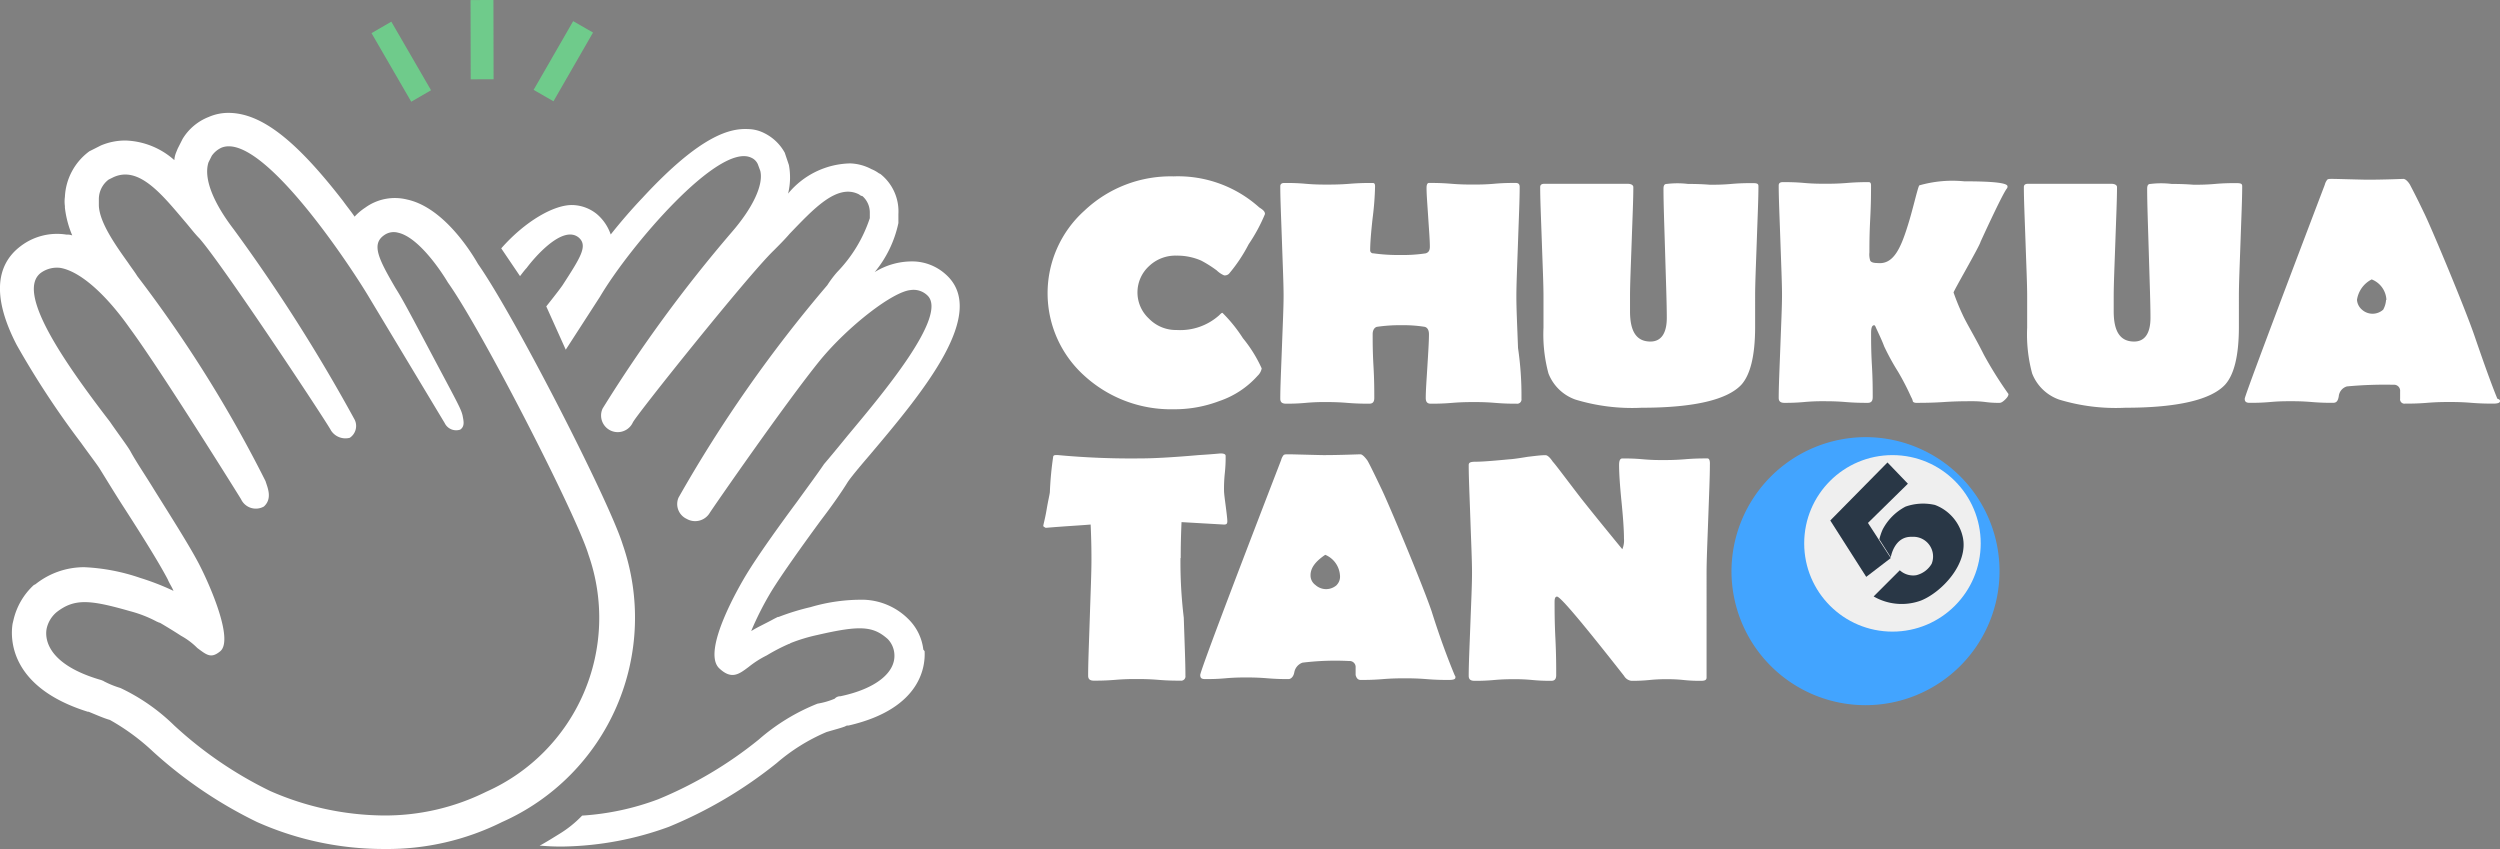
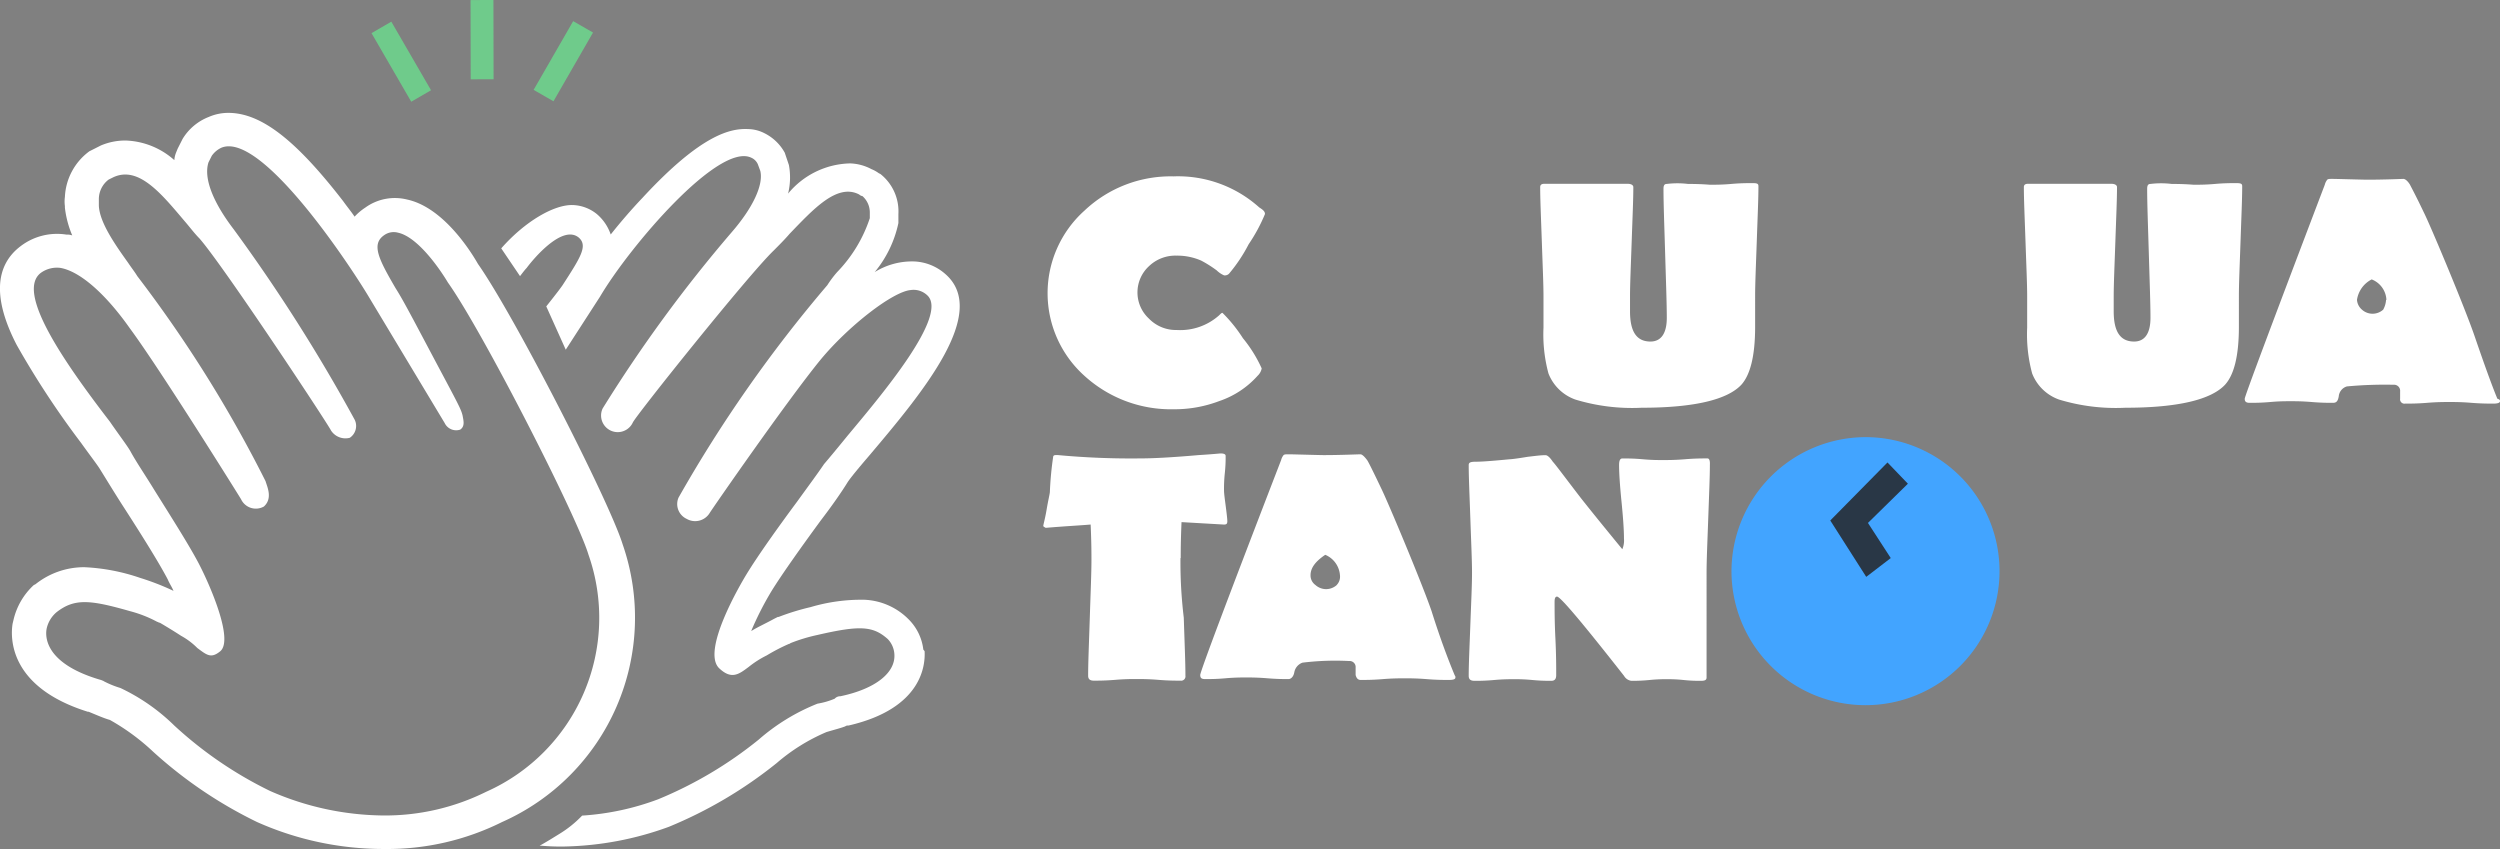
<svg xmlns="http://www.w3.org/2000/svg" width="151.211" height="51.351" viewBox="0 0 151.211 51.351">
  <rect x="0" y="0" width="151.211" height="51.351" fill="#808080" stroke="none" />
  <g id="ChukuaLogo.488aafef" transform="translate(-0.055 -0.004)">
    <path id="Path_57971" data-name="Path 57971" d="M37.714,39.9c-.791-2.57-6.524-13.789-8.748-16.953-.593-1.038-2.224-3.46-4.3-3.9a3.049,3.049,0,0,0-2.521.494,3.405,3.405,0,0,0-.643.544c-.2-.3-.445-.593-.692-.939-2.867-3.707-4.967-5.338-6.944-5.338a2.965,2.965,0,0,0-1.186.247A3.218,3.218,0,0,0,11.1,15.382l-.3.593-.1.247a1.443,1.443,0,0,0-.1.445A4.646,4.646,0,0,0,7.639,15.48a3.781,3.781,0,0,0-1.483.3l-.593.3-.1.049a3.633,3.633,0,0,0-1.483,2.768,2,2,0,0,0,0,.544v.1a6.079,6.079,0,0,0,.445,1.68.84.84,0,0,0-.346-.049,3.628,3.628,0,0,0-2.768.692c-1.582,1.186-1.68,3.213-.247,5.98a52.726,52.726,0,0,0,3.9,5.931c.494.692.988,1.334,1.137,1.582.4.643.939,1.532,1.483,2.372.988,1.532,2.076,3.262,2.619,4.3.1.247.247.445.346.692l-.1-.049a15.426,15.426,0,0,0-1.928-.741,12.03,12.03,0,0,0-3.361-.643A4.715,4.715,0,0,0,2.2,42.318l-.1.049A4.132,4.132,0,0,0,.868,44.493l-.049.2c-.148.89-.2,3.855,4.547,5.338h.049c.494.2.939.4,1.285.494A13.275,13.275,0,0,1,9.32,52.45,26.566,26.566,0,0,0,15.6,56.7a18.781,18.781,0,0,0,7.71,1.631A15.544,15.544,0,0,0,30.424,56.7a13.522,13.522,0,0,0,7.29-16.8ZM6.28,48.15c-.049,0-.1-.049-.148-.049-3.213-.939-3.361-2.471-3.262-3.064A1.8,1.8,0,0,1,3.488,44c1.087-.84,2.026-.741,4.448-.049a7.448,7.448,0,0,1,1.631.643.173.173,0,0,1,.1.049h.049c.346.2.988.593,1.285.791a4.275,4.275,0,0,1,.988.741c.593.445.84.643,1.384.2.84-.692-.643-4.053-1.285-5.288-.593-1.137-1.73-2.916-2.718-4.5-.544-.89-1.087-1.68-1.433-2.323-.2-.346-.692-.988-1.236-1.779-2.891-3.756-5.684-7.858-4.176-9a1.656,1.656,0,0,1,1.186-.3c1.137.2,2.669,1.483,4.2,3.657,1.829,2.471,6.573,10.083,6.722,10.33a.988.988,0,0,0,1.384.445c.544-.494.2-1.186.1-1.532a78.026,78.026,0,0,0-7.76-12.406c-.148-.247-.346-.494-.544-.791-.741-1.038-1.73-2.422-1.779-3.46v-.4a1.483,1.483,0,0,1,.593-1.186l.3-.148c1.532-.692,2.916,1.038,4.3,2.669.3.346.593.741.89,1.038,1.433,1.631,7.71,11.12,7.957,11.615a1.038,1.038,0,0,0,1.137.445.86.86,0,0,0,.3-1.087,103.176,103.176,0,0,0-7.315-11.516c-1.285-1.68-1.829-3.114-1.532-4.053l.2-.4a1.453,1.453,0,0,1,.593-.494c2.471-.988,7.957,7.414,8.946,9.094l4.547,7.562a.771.771,0,0,0,.939.4c.3-.2.2-.544.148-.84-.1-.445-.346-.84-2.125-4.2l-.84-1.582c-.4-.741-.741-1.384-1.087-1.928-1.038-1.779-1.483-2.669-.692-3.213a.988.988,0,0,1,.84-.148c1.137.247,2.422,2.026,3.015,3.015,2.076,2.916,7.809,14.135,8.5,16.458A11.516,11.516,0,0,1,29.46,54.872h0a13.745,13.745,0,0,1-6.2,1.433,17.338,17.338,0,0,1-6.87-1.483A24.025,24.025,0,0,1,10.6,50.868a11.9,11.9,0,0,0-3.262-2.274,5.728,5.728,0,0,1-.988-.4h0Z" transform="translate(0 -6.977)" fill="#fff" />
    <path id="Path_57972" data-name="Path 57972" d="M86.928,47.279a3.094,3.094,0,0,0-.939-1.878l-.049-.049a4,4,0,0,0-2.57-1.087,10.819,10.819,0,0,0-3.262.445,14.366,14.366,0,0,0-1.928.593H78.13l-.2.1c-.544.3-1.087.544-1.384.741h-.025a18.814,18.814,0,0,1,1.236-2.422c.643-1.038,1.878-2.768,2.965-4.25.643-.84,1.236-1.68,1.631-2.323.2-.3.692-.89,1.285-1.582,3.262-3.855,7.315-8.7,4.6-11.022a3.03,3.03,0,0,0-1.829-.741,4.26,4.26,0,0,0-2.422.643A6.885,6.885,0,0,0,85.42,21.48v-.544a2.881,2.881,0,0,0-1.087-2.422l-.1-.049a2,2,0,0,0-.445-.247,2.936,2.936,0,0,0-1.285-.346A5,5,0,0,0,78.748,19.7a4.107,4.107,0,0,0,.049-1.73l-.2-.593-.049-.148a2.852,2.852,0,0,0-1.236-1.186,2.249,2.249,0,0,0-.988-.247c-1.038-.049-2.817.3-6.376,4.152q-.988,1.038-1.928,2.224a2.817,2.817,0,0,0-.84-1.236,2.437,2.437,0,0,0-1.433-.544c-1.137-.049-2.916.988-4.349,2.619l1.137,1.68s.3-.4.4-.494c.4-.544,2.175-2.669,3.163-1.829.544.494.1,1.186-.988,2.867-.2.3-.988,1.285-.988,1.285L65.3,29.14l2.076-3.213c1.779-3.015,7.167-9.341,9.144-8.4a.771.771,0,0,1,.4.4l.148.4c.2.84-.445,2.224-1.73,3.707A85.6,85.6,0,0,0,67.529,32.7a1.006,1.006,0,1,0,1.829.84c.247-.494,6.969-8.9,8.5-10.379.346-.346.692-.692.988-1.038,1.433-1.483,2.867-3.064,4.2-2.372a.376.376,0,0,0,.2.1,1.315,1.315,0,0,1,.445.988h0v.346a8.514,8.514,0,0,1-1.977,3.262,6.563,6.563,0,0,0-.593.791,82.271,82.271,0,0,0-9,12.85.988.988,0,0,0,.494,1.285A1.028,1.028,0,0,0,74,39.025c.148-.247,4.7-6.821,6.722-9.292,1.68-2.026,4.349-4.1,5.437-4.2a1.2,1.2,0,0,1,.988.3c1.384,1.186-2.817,6.129-4.794,8.5-.643.791-1.137,1.384-1.433,1.73-.4.593-.988,1.384-1.631,2.274-1.137,1.532-2.372,3.262-3.064,4.4-.3.494-2.768,4.646-1.631,5.684.741.692,1.186.346,1.779-.1a5.99,5.99,0,0,1,1.087-.692,11.314,11.314,0,0,1,1.334-.692.173.173,0,0,0,.1-.049,10.25,10.25,0,0,1,1.631-.494c2.57-.593,3.361-.544,4.25.247a1.433,1.433,0,0,1,.4.89c.1,1.137-1.137,2.125-3.262,2.57a.45.45,0,0,0-.346.148h0a4.6,4.6,0,0,1-1.038.3,12.315,12.315,0,0,0-3.559,2.175,24.4,24.4,0,0,1-6.079,3.608,15.9,15.9,0,0,1-4.6.988A6.781,6.781,0,0,1,64.959,58.4c-.4.247-.791.494-1.236.741h.1a12.95,12.95,0,0,0,1.384.049A19.409,19.409,0,0,0,71.532,58a26.418,26.418,0,0,0,6.524-3.855,11.467,11.467,0,0,1,3.015-1.878c.494-.148.89-.247,1.137-.346h0a.242.242,0,0,1,.148-.049h.049c4.5-1.038,4.646-3.707,4.6-4.5Z" transform="translate(-31.026 -7.985)" fill="#fff" />
    <rect id="Rectangle_1108" data-name="Rectangle 1108" width="1.384" height="4.794" transform="translate(22.526 2.008) rotate(-30.08)" fill="#6fcb8b" />
    <rect id="Rectangle_1109" data-name="Rectangle 1109" width="1.384" height="4.794" transform="translate(28.516 0.007) rotate(-0.11)" fill="#6fcb8b" />
    <rect id="Rectangle_1110" data-name="Rectangle 1110" width="4.794" height="1.384" transform="matrix(0.499, -0.867, 0.867, 0.499, 32.331, 5.439)" fill="#6fcb8b" />
    <path id="Path_57973" data-name="Path 57973" d="M141.4,23.868a10.148,10.148,0,0,1-.988,1.829,9.509,9.509,0,0,1-1.186,1.779.361.361,0,0,1-.3.1,1.483,1.483,0,0,1-.445-.3,7.171,7.171,0,0,0-.939-.593,3.613,3.613,0,0,0-1.483-.3,2.308,2.308,0,0,0-1.68.643,2.155,2.155,0,0,0,0,3.163,2.274,2.274,0,0,0,1.68.692,3.534,3.534,0,0,0,2.57-.89c.1-.1.148-.148.2-.148a8.907,8.907,0,0,1,1.236,1.532,8.16,8.16,0,0,1,1.137,1.829.815.815,0,0,1-.247.445,5.437,5.437,0,0,1-2.323,1.532,7.611,7.611,0,0,1-2.768.494,7.76,7.76,0,0,1-5.387-2.026,6.712,6.712,0,0,1,0-9.984,7.582,7.582,0,0,1,5.387-2.076,7.349,7.349,0,0,1,5.19,1.878C141.3,23.621,141.4,23.72,141.4,23.868Z" transform="translate(-64.834 -10.917)" fill="#fff" />
-     <path id="Path_57974" data-name="Path 57974" d="M171.33,35.448a.262.262,0,0,1-.3.3c-.3,0-.692,0-1.285-.049s-.988-.049-1.285-.049-.741,0-1.334.049-.988.049-1.285.049c-.2,0-.3-.1-.3-.346,0-.445.049-1.087.1-1.928s.094-1.483.094-1.928c0-.247-.094-.4-.247-.445a8.145,8.145,0,0,0-1.428-.1,9.39,9.39,0,0,0-1.483.1c-.148.049-.247.2-.247.445,0,.445,0,1.087.049,1.928s.049,1.483.049,1.928c0,.247-.1.346-.3.346-.3,0-.741,0-1.334-.049s-1.038-.049-1.334-.049a11.729,11.729,0,0,0-1.186.049c-.544.049-.939.049-1.186.049s-.346-.1-.346-.3c0-.692.049-1.73.1-3.114s.1-2.422.1-3.114-.049-1.829-.1-3.311-.1-2.57-.1-3.311c0-.148.1-.2.247-.2.3,0,.741,0,1.285.049s.988.049,1.285.049.791,0,1.384-.049,1.087-.049,1.384-.049c.1,0,.148.049.148.2a17.83,17.83,0,0,1-.148,1.928q-.148,1.334-.148,1.928a.183.183,0,0,0,.2.2,10.681,10.681,0,0,0,1.631.1,9.144,9.144,0,0,0,1.532-.1c.148-.049.247-.148.247-.4,0-.4-.049-.988-.1-1.779s-.1-1.384-.1-1.779q0-.3.148-.3c.3,0,.741,0,1.334.049s1.038.049,1.334.049.741,0,1.285-.049.988-.049,1.285-.049c.2,0,.247.1.247.247,0,.741-.049,1.829-.1,3.311s-.1,2.57-.1,3.311.049,1.73.1,3.114A19.678,19.678,0,0,1,171.33,35.448Z" transform="translate(-79.25 -11.327)" fill="#fff" />
-     <path id="Path_57975" data-name="Path 57975" d="M231.638,35.05c0,.1-.049.2-.2.346s-.247.2-.346.2a5.713,5.713,0,0,1-.84-.049,6.065,6.065,0,0,0-.84-.049c-.4,0-.939,0-1.68.049s-1.334.049-1.68.049c-.1,0-.2-.049-.2-.1a.835.835,0,0,0-.1-.247,15.618,15.618,0,0,0-.791-1.532,14.485,14.485,0,0,1-.84-1.532c-.148-.4-.346-.791-.544-1.236l-.049-.049c-.148,0-.2.148-.2.494,0,.445,0,1.087.049,1.928s.049,1.483.049,1.928c0,.247-.1.346-.3.346-.3,0-.741,0-1.334-.049s-1.038-.049-1.334-.049a11.729,11.729,0,0,0-1.186.049c-.544.049-.939.049-1.186.049s-.346-.1-.346-.3c0-.692.049-1.73.1-3.114s.1-2.422.1-3.114-.049-1.829-.1-3.311-.1-2.57-.1-3.311c0-.148.1-.2.247-.2.3,0,.741,0,1.285.049s.988.049,1.285.049.741,0,1.334-.049,1.038-.049,1.285-.049c.1,0,.148.049.148.2,0,.445,0,1.087-.049,2.026s-.049,1.582-.049,2.026a1.241,1.241,0,0,0,.049.494q.074.148.445.148c.939.1,1.384-.84,1.829-2.274.3-.939.593-2.274.692-2.422a7.25,7.25,0,0,1,2.718-.247c1.779,0,2.619.1,2.619.3a.183.183,0,0,1-.049.148c-.3.4-1.582,3.213-1.582,3.213-.049.247-1.631,2.965-1.631,3.064a13.944,13.944,0,0,0,.544,1.334c.247.544.741,1.334,1.285,2.422a23.725,23.725,0,0,0,1.483,2.372Z" transform="translate(-110.101 -11.226)" fill="#fff" />
    <path id="Path_57976" data-name="Path 57976" d="M260.941,22.6c0,.741-.049,1.829-.1,3.311s-.1,2.57-.1,3.311V31.1c0,1.779-.3,2.916-.845,3.509-.84.89-2.817,1.384-6.03,1.384a11.788,11.788,0,0,1-4-.494,2.718,2.718,0,0,1-1.631-1.582,9.079,9.079,0,0,1-.3-2.768V29.27c0-.741-.049-1.829-.1-3.311s-.1-2.57-.1-3.311c0-.148.1-.2.247-.2h5.041c.247,0,.346.1.346.2,0,.741-.049,1.829-.1,3.311s-.1,2.57-.1,3.311v.89c0,1.236.4,1.829,1.236,1.829.643,0,.988-.494.988-1.433,0-.84-.049-2.175-.1-3.9s-.1-3.015-.1-3.9c0-.2.049-.3.2-.3a5.363,5.363,0,0,1,1.285,0c.84,0,1.285.049,1.334.049.3,0,.741,0,1.285-.049s.988-.049,1.285-.049S260.941,22.449,260.941,22.6Z" transform="translate(-125.268 -11.327)" fill="#fff" />
    <path id="Path_57977" data-name="Path 57977" d="M201.746,22.6c0,.741-.049,1.829-.1,3.311s-.1,2.57-.1,3.311V31.1c0,1.779-.3,2.916-.84,3.509-.84.89-2.817,1.384-6.03,1.384a11.788,11.788,0,0,1-4-.494,2.718,2.718,0,0,1-1.631-1.582,9.079,9.079,0,0,1-.3-2.768V29.27c0-.741-.049-1.829-.1-3.311s-.1-2.57-.1-3.311c0-.148.1-.2.247-.2h5.041c.247,0,.346.1.346.2,0,.741-.049,1.829-.1,3.311s-.1,2.57-.1,3.311v.89c0,1.236.4,1.829,1.236,1.829.643,0,.988-.494.988-1.433,0-.84-.049-2.175-.1-3.9s-.1-3.015-.1-3.9c0-.2.049-.3.2-.3a5.363,5.363,0,0,1,1.285,0c.84,0,1.285.049,1.334.049.3,0,.741,0,1.285-.049s.988-.049,1.285-.049S201.746,22.449,201.746,22.6Z" transform="translate(-95.333 -11.327)" fill="#fff" />
    <path id="Path_57978" data-name="Path 57978" d="M290.215,35.343c0,.1-.148.148-.4.148s-.741,0-1.334-.049-1.038-.049-1.334-.049-.741,0-1.334.049-1.043.049-1.339.049a.262.262,0,0,1-.3-.3V34.75a.366.366,0,0,0-.4-.4,24.8,24.8,0,0,0-2.817.1.687.687,0,0,0-.494.593c-.049.3-.148.4-.346.4-.3,0-.692,0-1.285-.049s-.988-.049-1.285-.049-.692,0-1.236.049-.988.049-1.236.049-.3-.1-.3-.247,1.631-4.5,4.844-12.949a.805.805,0,0,1,.148-.3c.049-.049.148-.049.3-.049.247,0,1.878.049,2.125.049.988,0,2.175-.049,2.175-.049.1,0,.247.1.4.346.049.1.346.643.84,1.68.4.791,2.471,5.733,3.064,7.463s1.038,2.965,1.384,3.806C290.215,35.245,290.215,35.294,290.215,35.343Zm-6.87-6.129a1.4,1.4,0,0,0-.89-1.236,1.656,1.656,0,0,0-.89,1.236.855.855,0,0,0,.3.593.959.959,0,0,0,1.285,0,1.4,1.4,0,0,0,.173-.593Z" transform="translate(-138.949 -11.074)" fill="#fff" />
    <path id="Path_57979" data-name="Path 57979" d="M160.937,65.089c-.593-1.73-2.669-6.672-3.064-7.463-.494-1.038-.791-1.631-.84-1.68-.148-.2-.3-.346-.4-.346s-1.236.049-2.224.049c-.247,0-1.878-.049-2.125-.049-.148,0-.247,0-.3.049a.806.806,0,0,0-.148.3c-3.262,8.452-4.893,12.8-4.893,13s.1.247.3.247c.3,0,.692,0,1.236-.049s.988-.049,1.236-.049.692,0,1.285.049.988.049,1.285.049c.148,0,.3-.148.346-.4a.766.766,0,0,1,.494-.593,16.311,16.311,0,0,1,2.817-.1.366.366,0,0,1,.4.4v.445q.074.3.3.3c.3,0,.741,0,1.334-.049s1.038-.049,1.334-.049.741,0,1.334.049,1.038.049,1.334.049.4-.049.4-.148,0-.049-.049-.148C161.975,68.1,161.481,66.819,160.937,65.089ZM155.2,63.508a.959.959,0,0,1-1.285,0,.707.707,0,0,1-.3-.593c0-.445.3-.84.89-1.236a1.453,1.453,0,0,1,.89,1.236.727.727,0,0,1-.2.593Z" transform="translate(-74.293 -28.118)" fill="#fff" />
    <path id="Path_57980" data-name="Path 57980" d="M136.053,61.826c0-.346,0-1.038.049-2.175l2.57.148c.148,0,.2-.049.2-.2s-.049-.544-.1-.939-.1-.741-.1-.939a8.825,8.825,0,0,1,.049-1.038,8.825,8.825,0,0,0,.049-1.038q0-.148-.3-.148c-.049,0-.494.049-1.334.1-1.68.148-2.817.2-3.46.2a47.942,47.942,0,0,1-5.041-.2h-.148c-.1,0-.148.049-.148.1a19.961,19.961,0,0,0-.2,2.125c0,.1-.1.494-.2,1.087s-.2.89-.2.988a.613.613,0,0,0,.148.1c1.186-.1,2.125-.148,2.718-.2.049,1.087.049,1.779.049,2.125,0,.791-.049,1.928-.1,3.509s-.1,2.718-.1,3.509c0,.2.1.3.346.3s.692,0,1.285-.049.988-.049,1.285-.049.741,0,1.334.049,1.038.049,1.334.049a.262.262,0,0,0,.3-.3c0-.791-.049-1.928-.1-3.509a27.874,27.874,0,0,1-.2-3.608Z" transform="translate(-64.583 -28.067)" fill="#fff" />
    <path id="Path_57981" data-name="Path 57981" d="M194.232,55.9c-.3,0-.741,0-1.334.049S191.86,56,191.563,56s-.692,0-1.236-.049-.939-.049-1.236-.049c-.148,0-.2.148-.2.4q0,.741.148,2.224t.148,2.224a1.359,1.359,0,0,1-.1.643q-1.705-2.076-2.521-3.114c-.988-1.285-1.532-2.026-1.68-2.175-.2-.3-.346-.4-.445-.4-.3,0-.643.049-1.087.1-.593.1-.988.148-1.087.148-1.038.1-1.68.148-2.026.148s-.445.049-.445.2c0,.741.049,1.779.1,3.262s.1,2.521.1,3.262-.049,1.73-.1,3.114-.1,2.422-.1,3.114c0,.2.1.3.346.3a11.727,11.727,0,0,0,1.186-.049c.544-.049.939-.049,1.186-.049a10.875,10.875,0,0,1,1.137.049,10.874,10.874,0,0,0,1.137.049c.2,0,.3-.1.3-.346,0-.494,0-1.236-.049-2.224s-.049-1.73-.049-2.224q0-.3.148-.3c.2,0,1.532,1.582,4.053,4.794a.6.6,0,0,0,.445.3,10.052,10.052,0,0,0,1.087-.049,9.74,9.74,0,0,1,1.038-.049,9.269,9.269,0,0,1,1.038.049,8.825,8.825,0,0,0,1.038.049c.247,0,.346-.049.346-.2V62.817c0-.741.049-1.829.1-3.262s.1-2.57.1-3.262C194.4,55.947,194.306,55.9,194.232,55.9Z" transform="translate(-90.907 -28.169)" fill="#fff" />
    <path id="Path_57985" data-name="Path 57985" d="M8.155,0A8.106,8.106,0,1,1,0,8.106,8.13,8.13,0,0,1,8.155,0Z" transform="translate(104.783 26.444)" fill="#42a4ff" />
-     <circle id="Ellipse_95" data-name="Ellipse 95" cx="5.338" cy="5.338" r="5.338" transform="translate(109.181 27.531)" fill="#efefef" />
    <path id="Path_57982" data-name="Path 57982" d="M228.735,57.885,227.5,56.6l-3.46,3.509,2.175,3.41,1.483-1.137-1.379-2.125Z" transform="translate(-113.282 -28.624)" fill="#293746" />
-     <path id="Path_57983" data-name="Path 57983" d="M234.737,63.644a2.694,2.694,0,0,0-1.68-1.928,3.2,3.2,0,0,0-1.779.1,3.267,3.267,0,0,0-1.384,1.384,3.333,3.333,0,0,0-.2.593l.692,1.087s.2-1.285,1.285-1.236a1.191,1.191,0,0,1,1.186,1.631,1.483,1.483,0,0,1-.939.692,1.2,1.2,0,0,1-.988-.3l-1.582,1.582a3.382,3.382,0,0,0,2.867.247C233.452,67,235.108,65.275,234.737,63.644Z" transform="translate(-115.967 -31.17)" fill="#293746" />
  </g>
</svg>